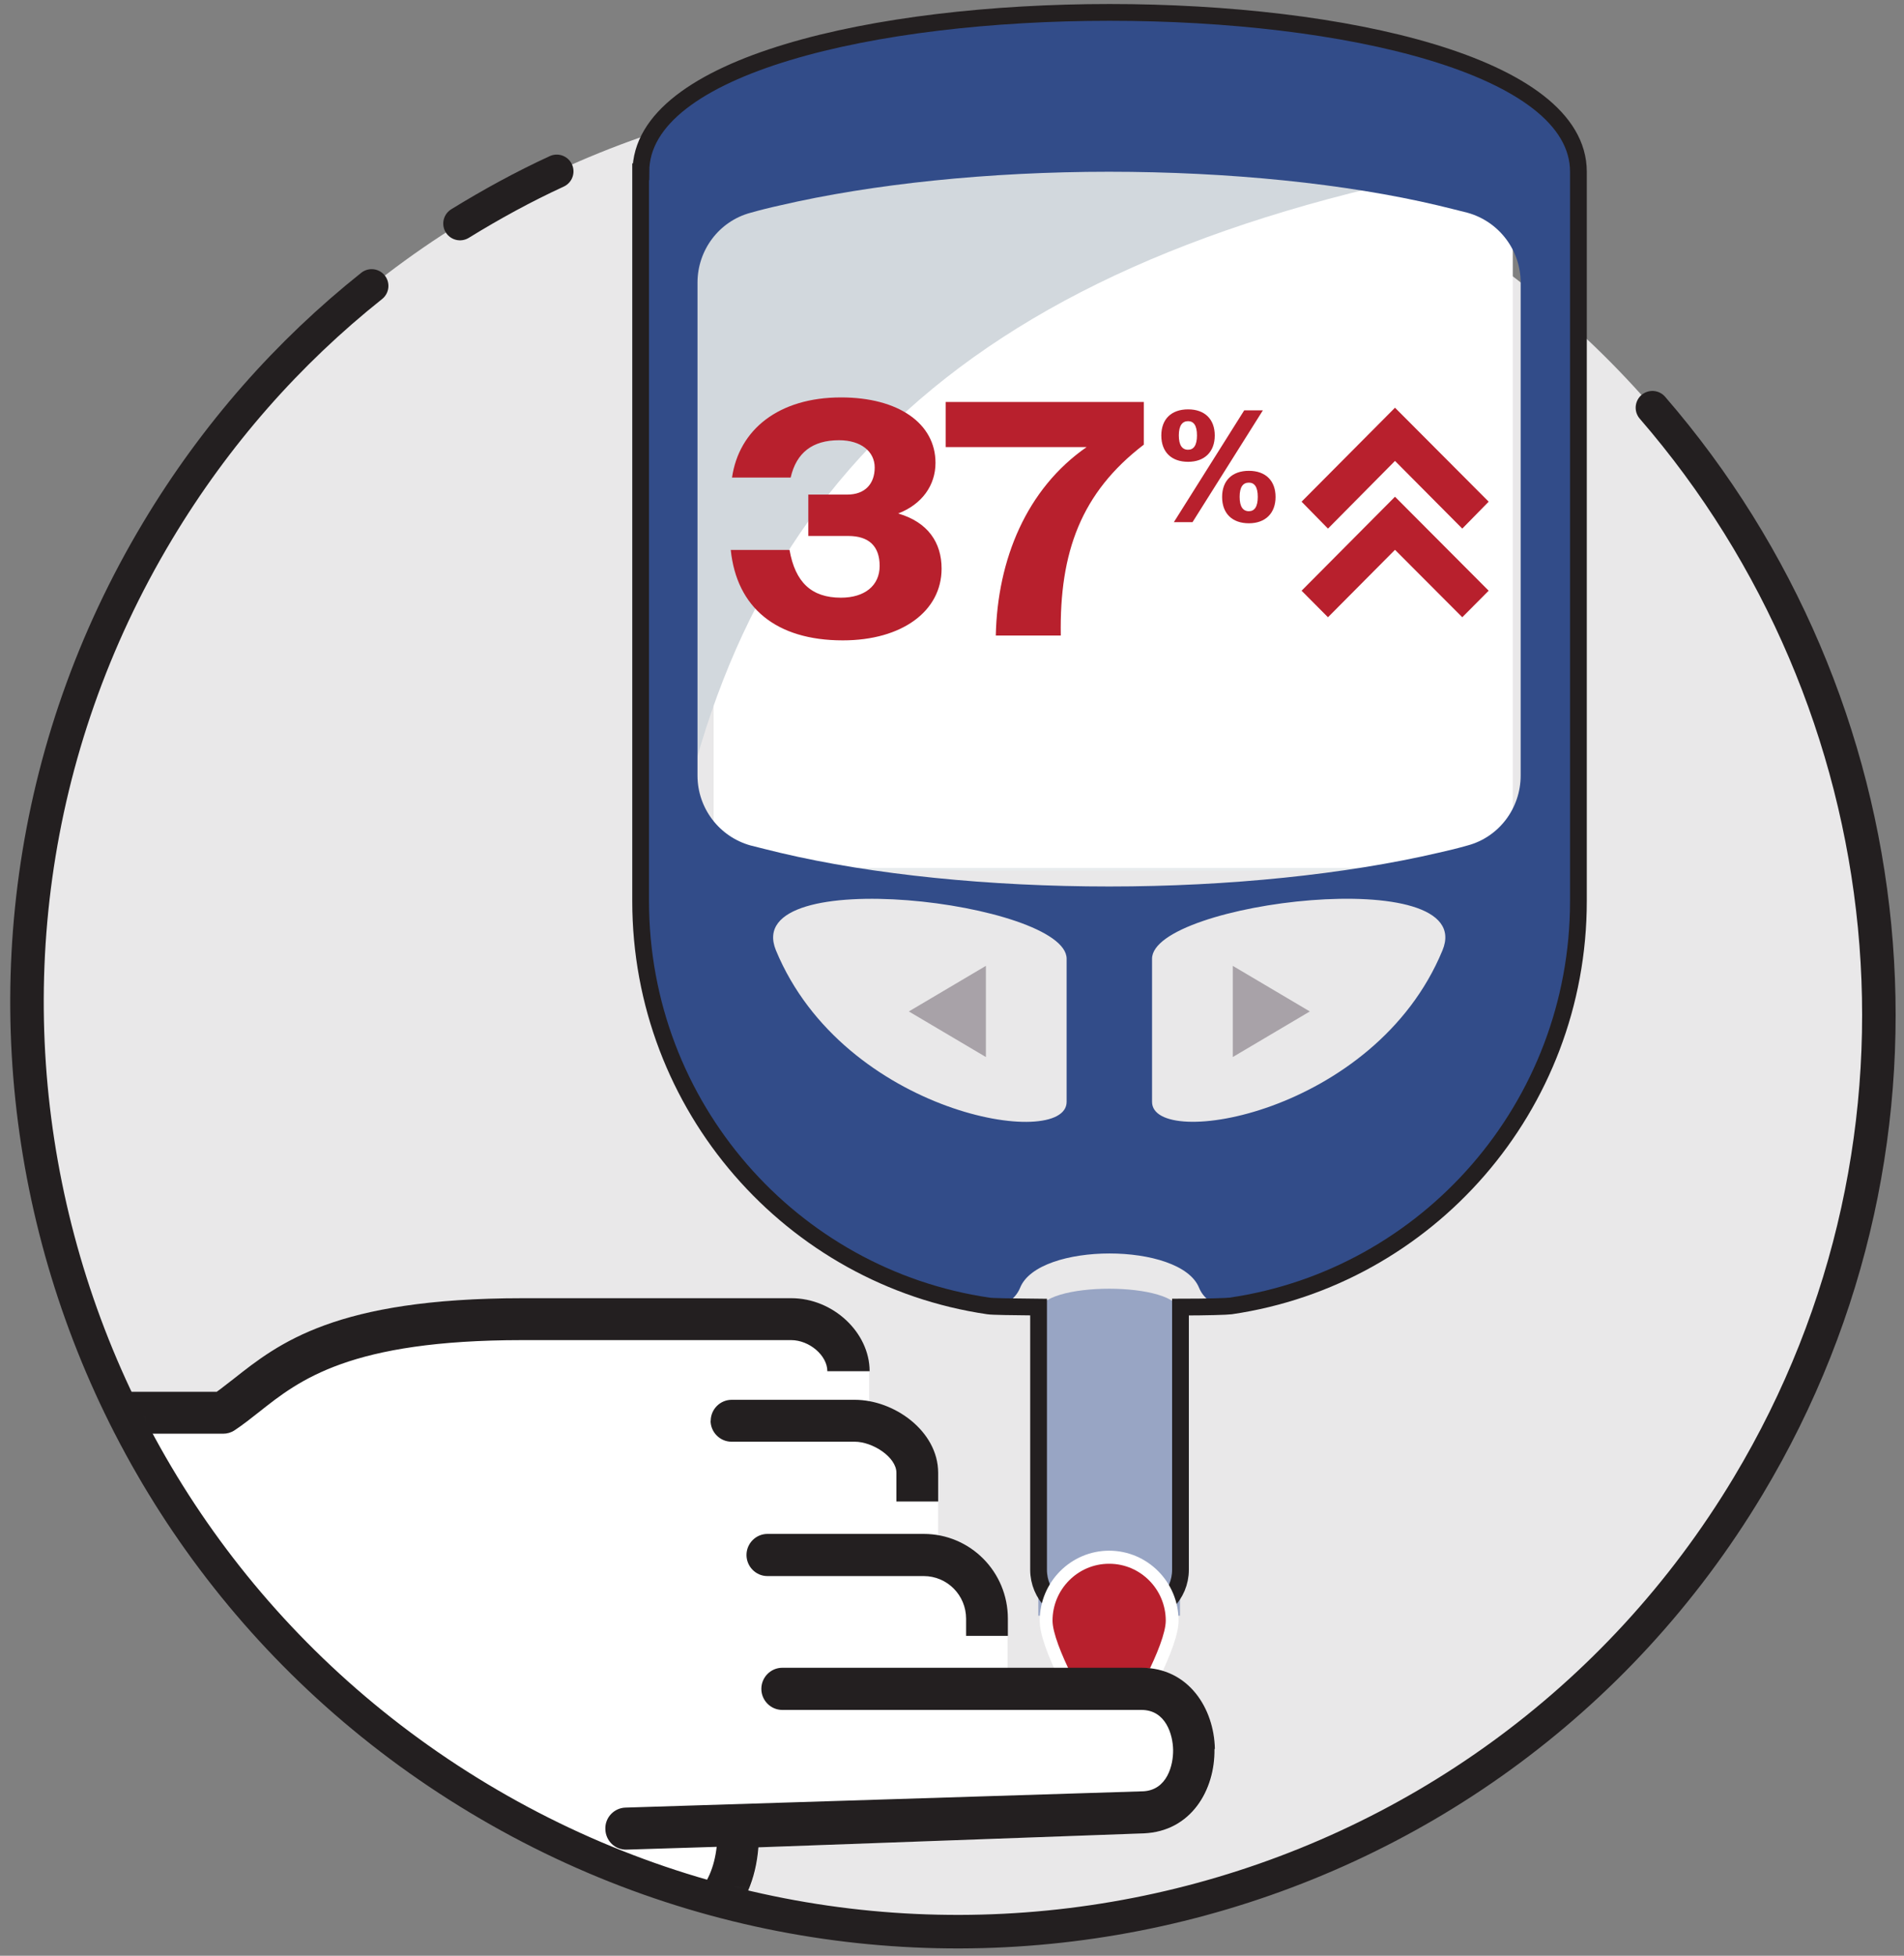
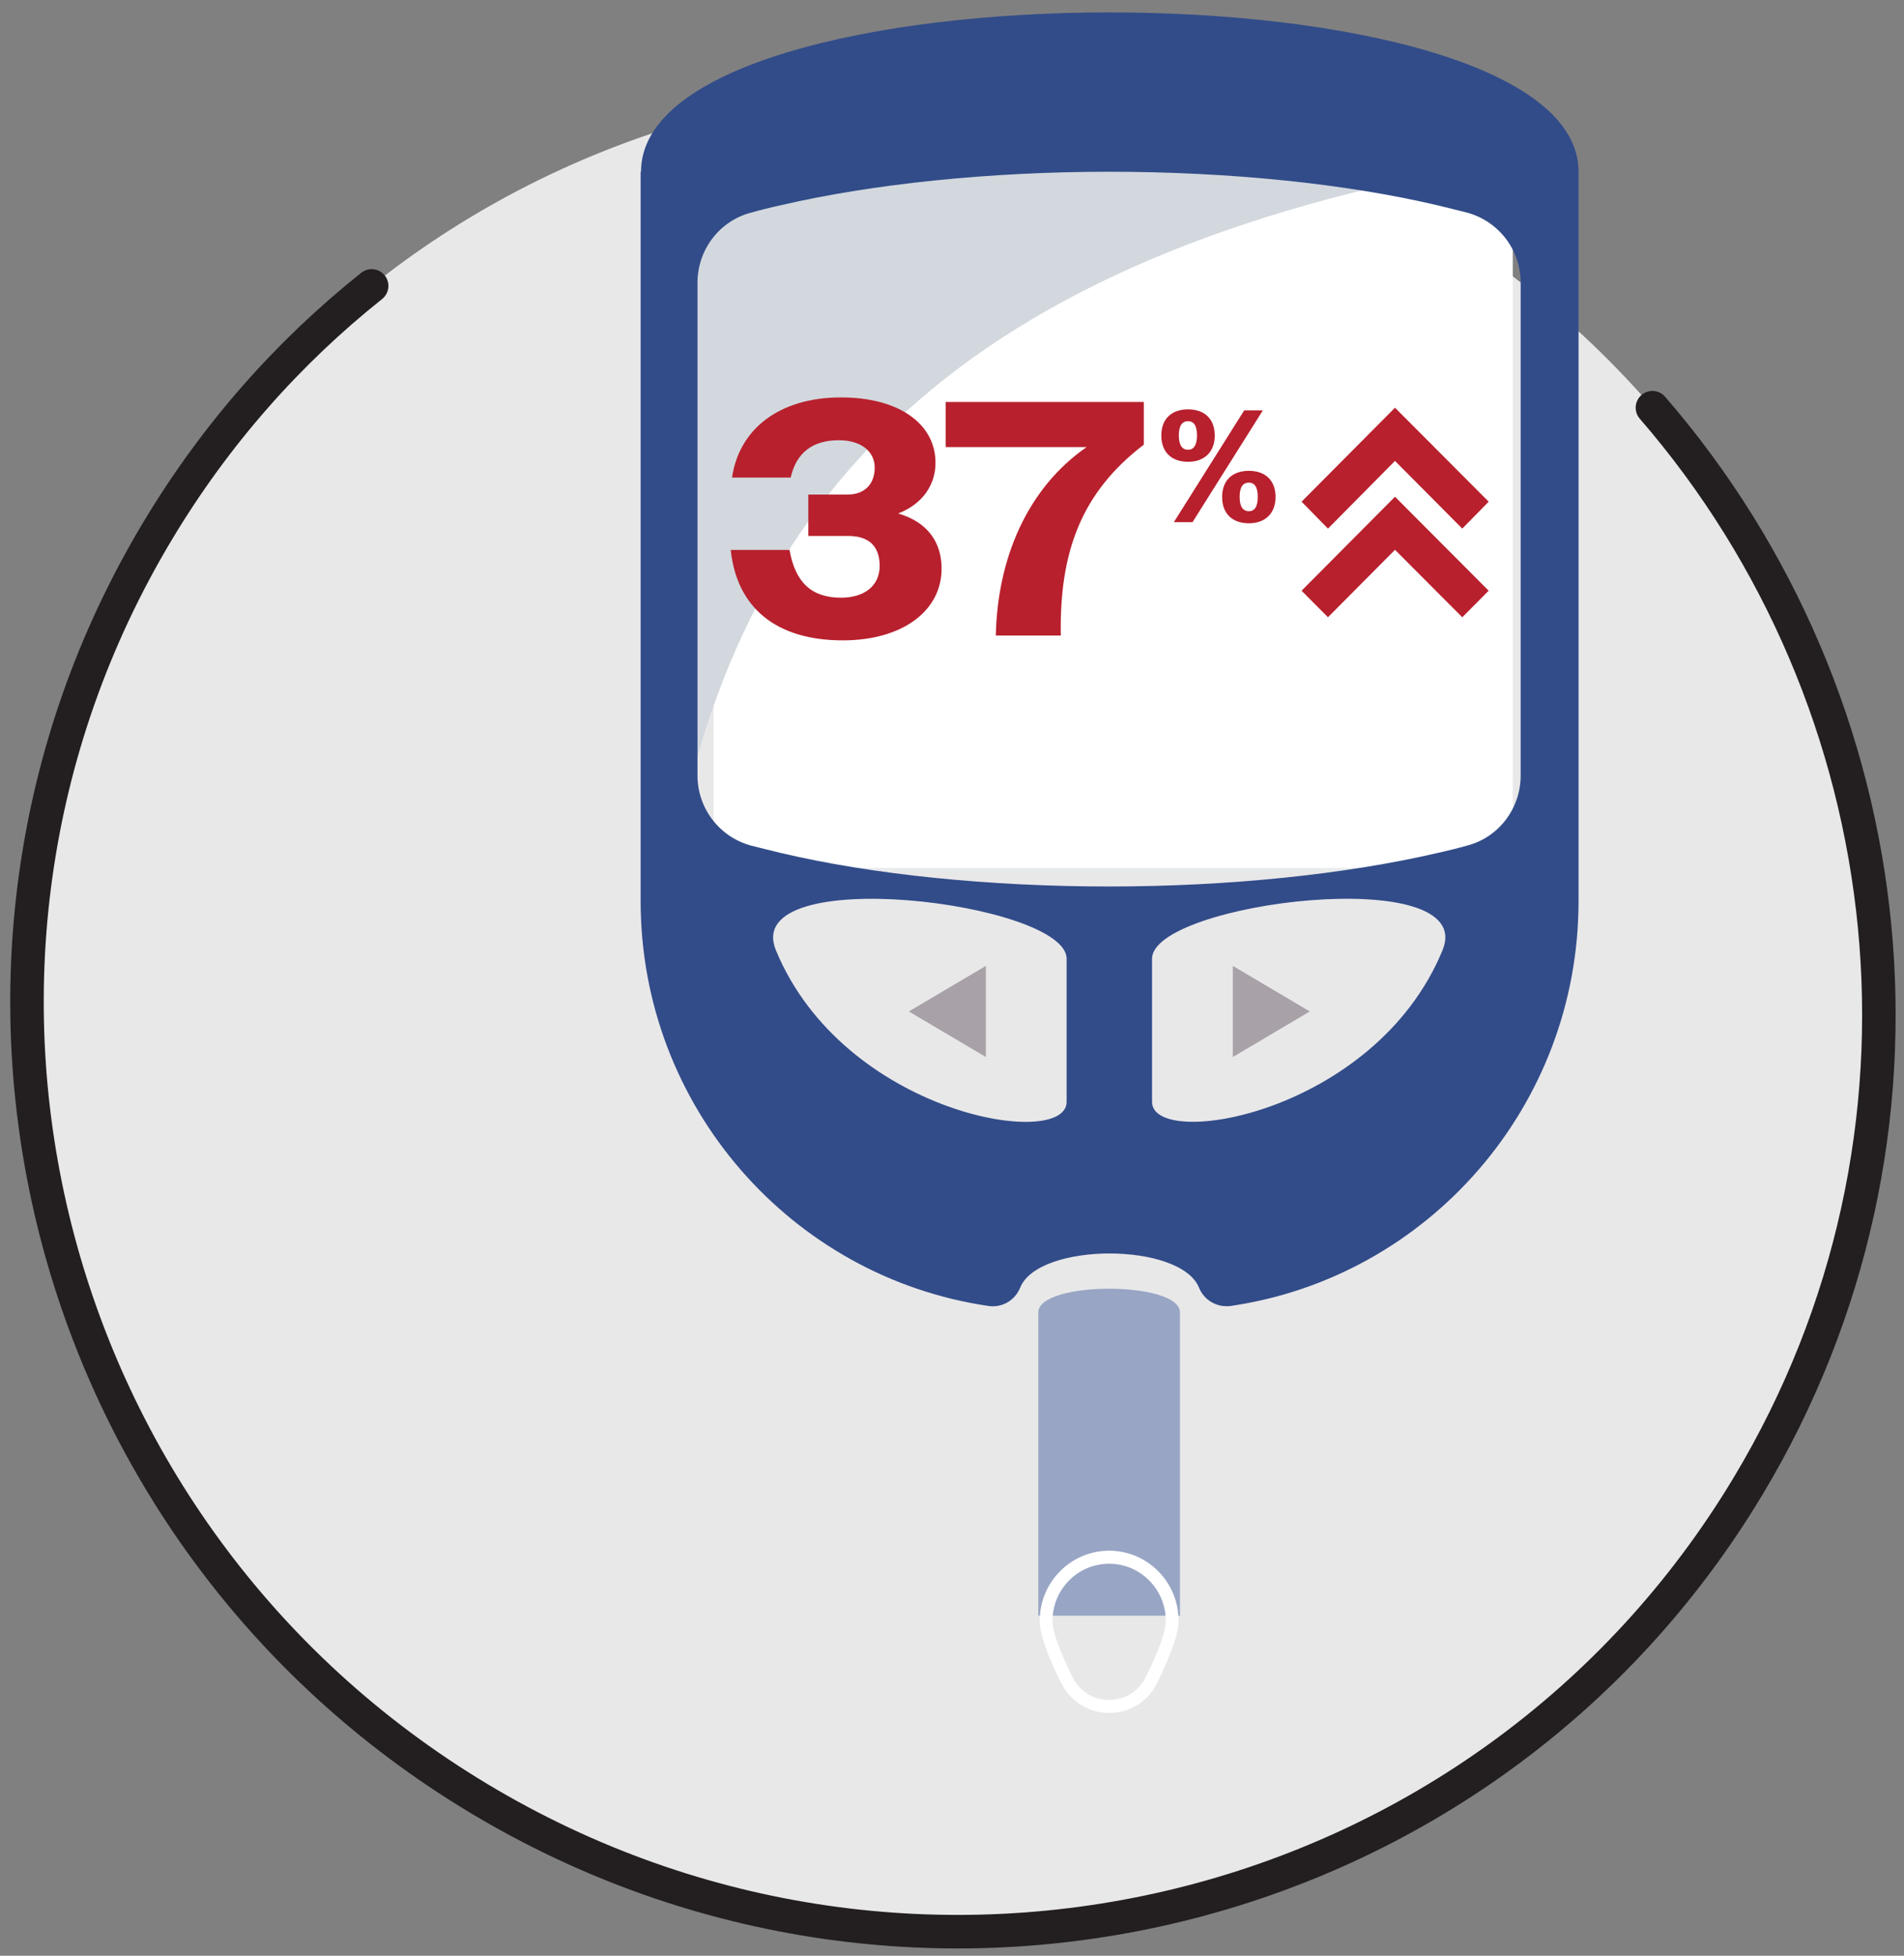
<svg xmlns="http://www.w3.org/2000/svg" width="150" height="154" viewBox="0 0 150 154" fill="none">
  <rect x="0" y="0" width="150" height="154" fill="#808080" stroke="none" />
  <path d="M12.43 41.784C-8.2 76.144 3.12 120.834 37.72 141.614C72.32 162.394 117.09 151.384 137.73 117.024C158.36 82.664 147.04 37.974 112.44 17.194C77.84 -3.586 33.06 7.424 12.43 41.784Z" fill="#E9E8E9" />
-   <path d="M36.24 17.604C38.71 16.084 41.25 14.694 43.86 13.494" stroke="#231F20" stroke-width="2.64" stroke-miterlimit="10" stroke-linecap="round" />
  <path d="M117.269 14.274V68.564H57.149C62.259 38.244 79.779 20.854 117.269 14.274Z" fill="#E8ECEE" />
  <path d="M119.18 14.274H56.22V68.344H119.18V14.274Z" fill="white" />
  <g style="mix-blend-mode:multiply">
    <path d="M121.21 12.224C78.83 18.854 58.99 36.354 53.21 66.894V12.224H121.21Z" fill="#D2D8DD" />
  </g>
  <path d="M50.47 13.524V70.954C50.47 87.154 62.38 100.574 77.87 102.834C78.94 102.994 79.96 102.404 80.37 101.394C81.82 97.804 93 97.804 94.46 101.394C94.87 102.404 95.89 102.974 96.96 102.834C112.46 100.574 124.36 87.154 124.36 70.954V13.524C124.36 -3.206 50.5 -3.206 50.5 13.524H50.48H50.47ZM90.76 75.494C90.76 71.034 116.52 67.884 113.64 74.834C108.3 87.764 90.76 90.574 90.76 86.764V75.494ZM84.03 75.494V86.764C84.03 90.584 66.49 87.774 61.13 74.834C58.27 67.884 84.03 71.044 84.03 75.494ZM54.95 22.254C54.95 19.684 56.66 17.414 59.13 16.754C59.87 16.544 60.63 16.354 61.45 16.174C68.71 14.484 77.92 13.524 87.36 13.524C96.8 13.524 106.01 14.454 113.28 16.174C114.1 16.364 114.88 16.574 115.62 16.754C118.09 17.444 119.8 19.694 119.8 22.254V61.074C119.8 63.644 118.09 65.914 115.62 66.574C114.88 66.784 114.12 66.974 113.3 67.154C106.04 68.844 96.83 69.804 87.39 69.804C77.95 69.804 68.74 68.874 61.47 67.154C60.65 66.964 59.87 66.754 59.13 66.574C56.66 65.884 54.95 63.634 54.95 61.074V22.254Z" fill="#324C89" />
  <path d="M92.48 41.114L98.02 32.314H99.49L93.95 41.114H92.48ZM93.6 36.364C92.28 36.364 91.49 35.584 91.49 34.294C91.49 33.004 92.28 32.234 93.6 32.234C94.92 32.234 95.7 33.014 95.7 34.294C95.7 35.574 94.9 36.364 93.6 36.364ZM93.6 35.414C94.04 35.414 94.3 35.064 94.3 34.284C94.3 33.504 94.04 33.164 93.6 33.164C93.14 33.164 92.87 33.514 92.87 34.284C92.87 35.054 93.13 35.414 93.6 35.414ZM98.39 41.204C97.07 41.204 96.28 40.424 96.28 39.134C96.28 37.844 97.07 37.074 98.39 37.074C99.71 37.074 100.49 37.854 100.49 39.134C100.49 40.414 99.69 41.204 98.39 41.204ZM98.39 40.254C98.83 40.254 99.09 39.904 99.09 39.124C99.09 38.344 98.83 38.004 98.39 38.004C97.92 38.004 97.66 38.354 97.66 39.124C97.66 39.894 97.92 40.254 98.39 40.254ZM57.55 43.304H62.2C62.65 45.854 63.93 47.064 66.25 47.064C68.12 47.064 69.3 46.114 69.3 44.564C69.3 43.014 68.46 42.204 66.83 42.204H63.68V38.944H66.75C68.17 38.944 68.91 38.074 68.91 36.814C68.91 35.554 67.83 34.664 66.1 34.664C64.02 34.664 62.74 35.634 62.29 37.604H57.67C58.22 33.824 61.35 31.294 66.26 31.294C70.78 31.294 73.7 33.344 73.7 36.444C73.7 38.204 72.65 39.704 70.76 40.434C73.1 41.114 74.18 42.724 74.18 44.774C74.18 48.134 71.05 50.424 66.4 50.424C61.14 50.424 58.04 47.844 57.57 43.304H57.55ZM85.62 35.204H74.5V31.654H90.11V35.014C85.17 38.794 83.46 43.474 83.57 50.044H78.45C78.58 44.054 80.87 38.484 85.62 35.194V35.204Z" fill="#B8202D" />
  <path d="M109.9 36.294L115.2 41.624L117.28 39.504L109.9 32.104L102.54 39.504L104.62 41.624L109.9 36.294Z" fill="#B8202D" />
  <path d="M109.9 43.294L115.2 48.604L117.28 46.514L109.9 39.114L102.54 46.514L104.62 48.604L109.9 43.294Z" fill="#B8202D" />
  <path d="M81.8 127.224H92.96V103.344C92.96 100.854 81.8 100.854 81.8 103.344V127.224Z" fill="#98A5C4" />
-   <path d="M50.47 13.524V70.954C50.47 87.154 62.38 100.574 77.87 102.834C78.17 102.884 79.73 102.904 81.82 102.924V123.604C81.82 125.594 83.43 127.214 85.41 127.214H89.41C91.39 127.214 93 125.594 93 123.604V102.924C95.09 102.924 96.66 102.874 96.95 102.834C112.45 100.574 124.35 87.154 124.35 70.954V13.524C124.35 -3.206 50.49 -3.206 50.49 13.524H50.47Z" stroke="#231F20" stroke-width="1.32" stroke-miterlimit="10" />
  <path d="M97.12 83.234V76.054L103.19 79.644L97.12 83.234Z" fill="#A8A2A8" />
  <path d="M77.67 83.234V76.054L71.6 79.644L77.67 83.234Z" fill="#A8A2A8" />
-   <path d="M87.389 134.354C85.96 134.354 84.689 133.554 84.049 132.254C82.96 130.034 82.439 128.504 82.439 127.594C82.439 124.854 84.669 122.614 87.389 122.614C90.109 122.614 92.339 124.854 92.339 127.594C92.339 128.504 91.82 130.044 90.73 132.254C90.09 133.534 88.819 134.354 87.389 134.354Z" fill="#B8202D" />
  <path d="M87.39 123.134C89.84 123.134 91.84 125.144 91.84 127.614C91.84 128.554 91.16 130.264 90.27 132.044C89.68 133.254 88.54 133.854 87.38 133.854C86.22 133.854 85.08 133.264 84.49 132.044C83.6 130.264 82.92 128.544 82.92 127.614C82.92 125.144 84.92 123.134 87.37 123.134H87.39ZM87.39 122.104C84.37 122.104 81.91 124.574 81.91 127.614C81.91 128.624 82.46 130.224 83.59 132.504C84.32 133.964 85.77 134.884 87.38 134.884C88.99 134.884 90.47 133.974 91.17 132.504C92.28 130.214 92.85 128.614 92.85 127.614C92.85 124.574 90.4 122.104 87.37 122.104H87.39Z" fill="white" />
  <mask id="mask0_164_16459" style="mask-type:luminance" maskUnits="userSpaceOnUse" x="2" y="6" width="147" height="146">
-     <path d="M148.15 79.404C148.15 39.324 115.43 6.834 75.08 6.834C34.73 6.834 2 39.324 2 79.404C2 119.484 34.72 151.974 75.07 151.974C115.42 151.974 148.14 119.484 148.14 79.404H148.15Z" fill="white" />
-   </mask>
+     </mask>
  <g mask="url(#mask0_164_16459)">
    <path d="M89.9 131.364H79.38V127.474C79.38 124.184 77 121.464 73.9 120.914V116.004C73.9 113.104 71.23 110.854 68.47 110.364V107.994C68.47 104.924 65.6 102.244 62.31 102.244H41.13C26.38 102.244 21.93 105.774 18.34 108.614C17.89 108.984 17.45 109.304 17.03 109.614H-18.78C-19.69 109.614 -20.43 110.364 -20.43 111.274V140.664C-20.43 141.574 -19.69 142.324 -18.78 142.324H16.33C21.52 148.714 29.99 152.514 41.5 153.614L49.73 154.394H49.86C52.6 154.434 55.31 153.404 57.09 151.634C58.67 150.064 59.58 147.984 59.78 145.464L90.13 144.364C93.87 144.234 95.76 140.934 95.71 137.734C95.66 134.554 93.66 131.344 89.93 131.344L89.91 131.364H89.9Z" fill="white" />
    <path d="M95.68 137.734C95.73 140.934 93.85 144.214 90.1 144.364L59.75 145.464C59.55 148.004 58.64 150.064 57.06 151.634C55.28 153.404 52.57 154.424 49.83 154.394H49.7L41.47 153.604C29.96 152.504 21.49 148.704 16.3 142.314H-18.78C-19.69 142.314 -20.43 141.564 -20.43 140.654C-20.43 139.744 -19.69 138.994 -18.78 138.994H17.11C17.64 138.994 18.11 139.254 18.44 139.674C23.02 145.684 30.86 149.264 41.81 150.304L49.96 151.084C50.74 151.084 53.08 150.934 54.77 149.274C55.73 148.324 56.28 147.024 56.46 145.424L49.38 145.644C48.47 145.684 47.71 144.954 47.69 144.034C47.65 143.124 48.38 142.354 49.29 142.334L89.97 141.054H90.02C91.96 140.984 92.44 138.974 92.42 137.784C92.4 136.614 91.86 134.644 89.93 134.644H61.63C60.72 134.644 59.98 133.894 59.98 132.984C59.98 132.074 60.72 131.324 61.63 131.324H89.93C93.65 131.324 95.65 134.534 95.71 137.714L95.67 137.734H95.68Z" fill="#231F20" />
    <path d="M79.401 127.464V128.814H76.111V127.464C76.111 125.604 74.621 124.104 72.77 124.104H60.461C59.55 124.104 58.81 123.354 58.81 122.444C58.81 121.534 59.55 120.784 60.461 120.784H72.77C76.441 120.784 79.401 123.764 79.401 127.454V127.474V127.464Z" fill="#231F20" />
    <path d="M55.99 111.884C55.99 110.974 56.73 110.224 57.641 110.224H67.341C70.451 110.224 73.91 112.694 73.91 115.974V118.234H70.621V115.974C70.621 114.734 68.751 113.524 67.331 113.524H57.63C56.721 113.524 55.98 112.774 55.98 111.864V111.884H55.99Z" fill="#231F20" />
-     <path d="M68.47 107.974H65.18C65.18 106.734 63.76 105.524 62.33 105.524H41.15C27.55 105.524 23.59 108.664 20.41 111.184C19.76 111.694 19.16 112.174 18.48 112.624C18.21 112.804 17.9 112.894 17.57 112.894H-18.78C-19.69 112.894 -20.43 112.164 -20.43 111.254C-20.43 110.344 -19.69 109.594 -18.78 109.594H17.07C17.51 109.284 17.92 108.934 18.38 108.594C21.96 105.764 26.43 102.224 41.17 102.224H62.35C65.62 102.224 68.51 104.914 68.51 107.974H68.47Z" fill="#231F20" />
  </g>
  <path d="M130.18 32.104C150.26 55.284 154.26 89.474 137.72 117.014C117.09 151.364 72.31 162.384 37.71 141.604C3.12 120.834 -8.2 76.134 12.43 41.784C16.99 34.184 22.72 27.734 29.28 22.514" stroke="#231F20" stroke-width="2.64" stroke-miterlimit="10" stroke-linecap="round" />
</svg>